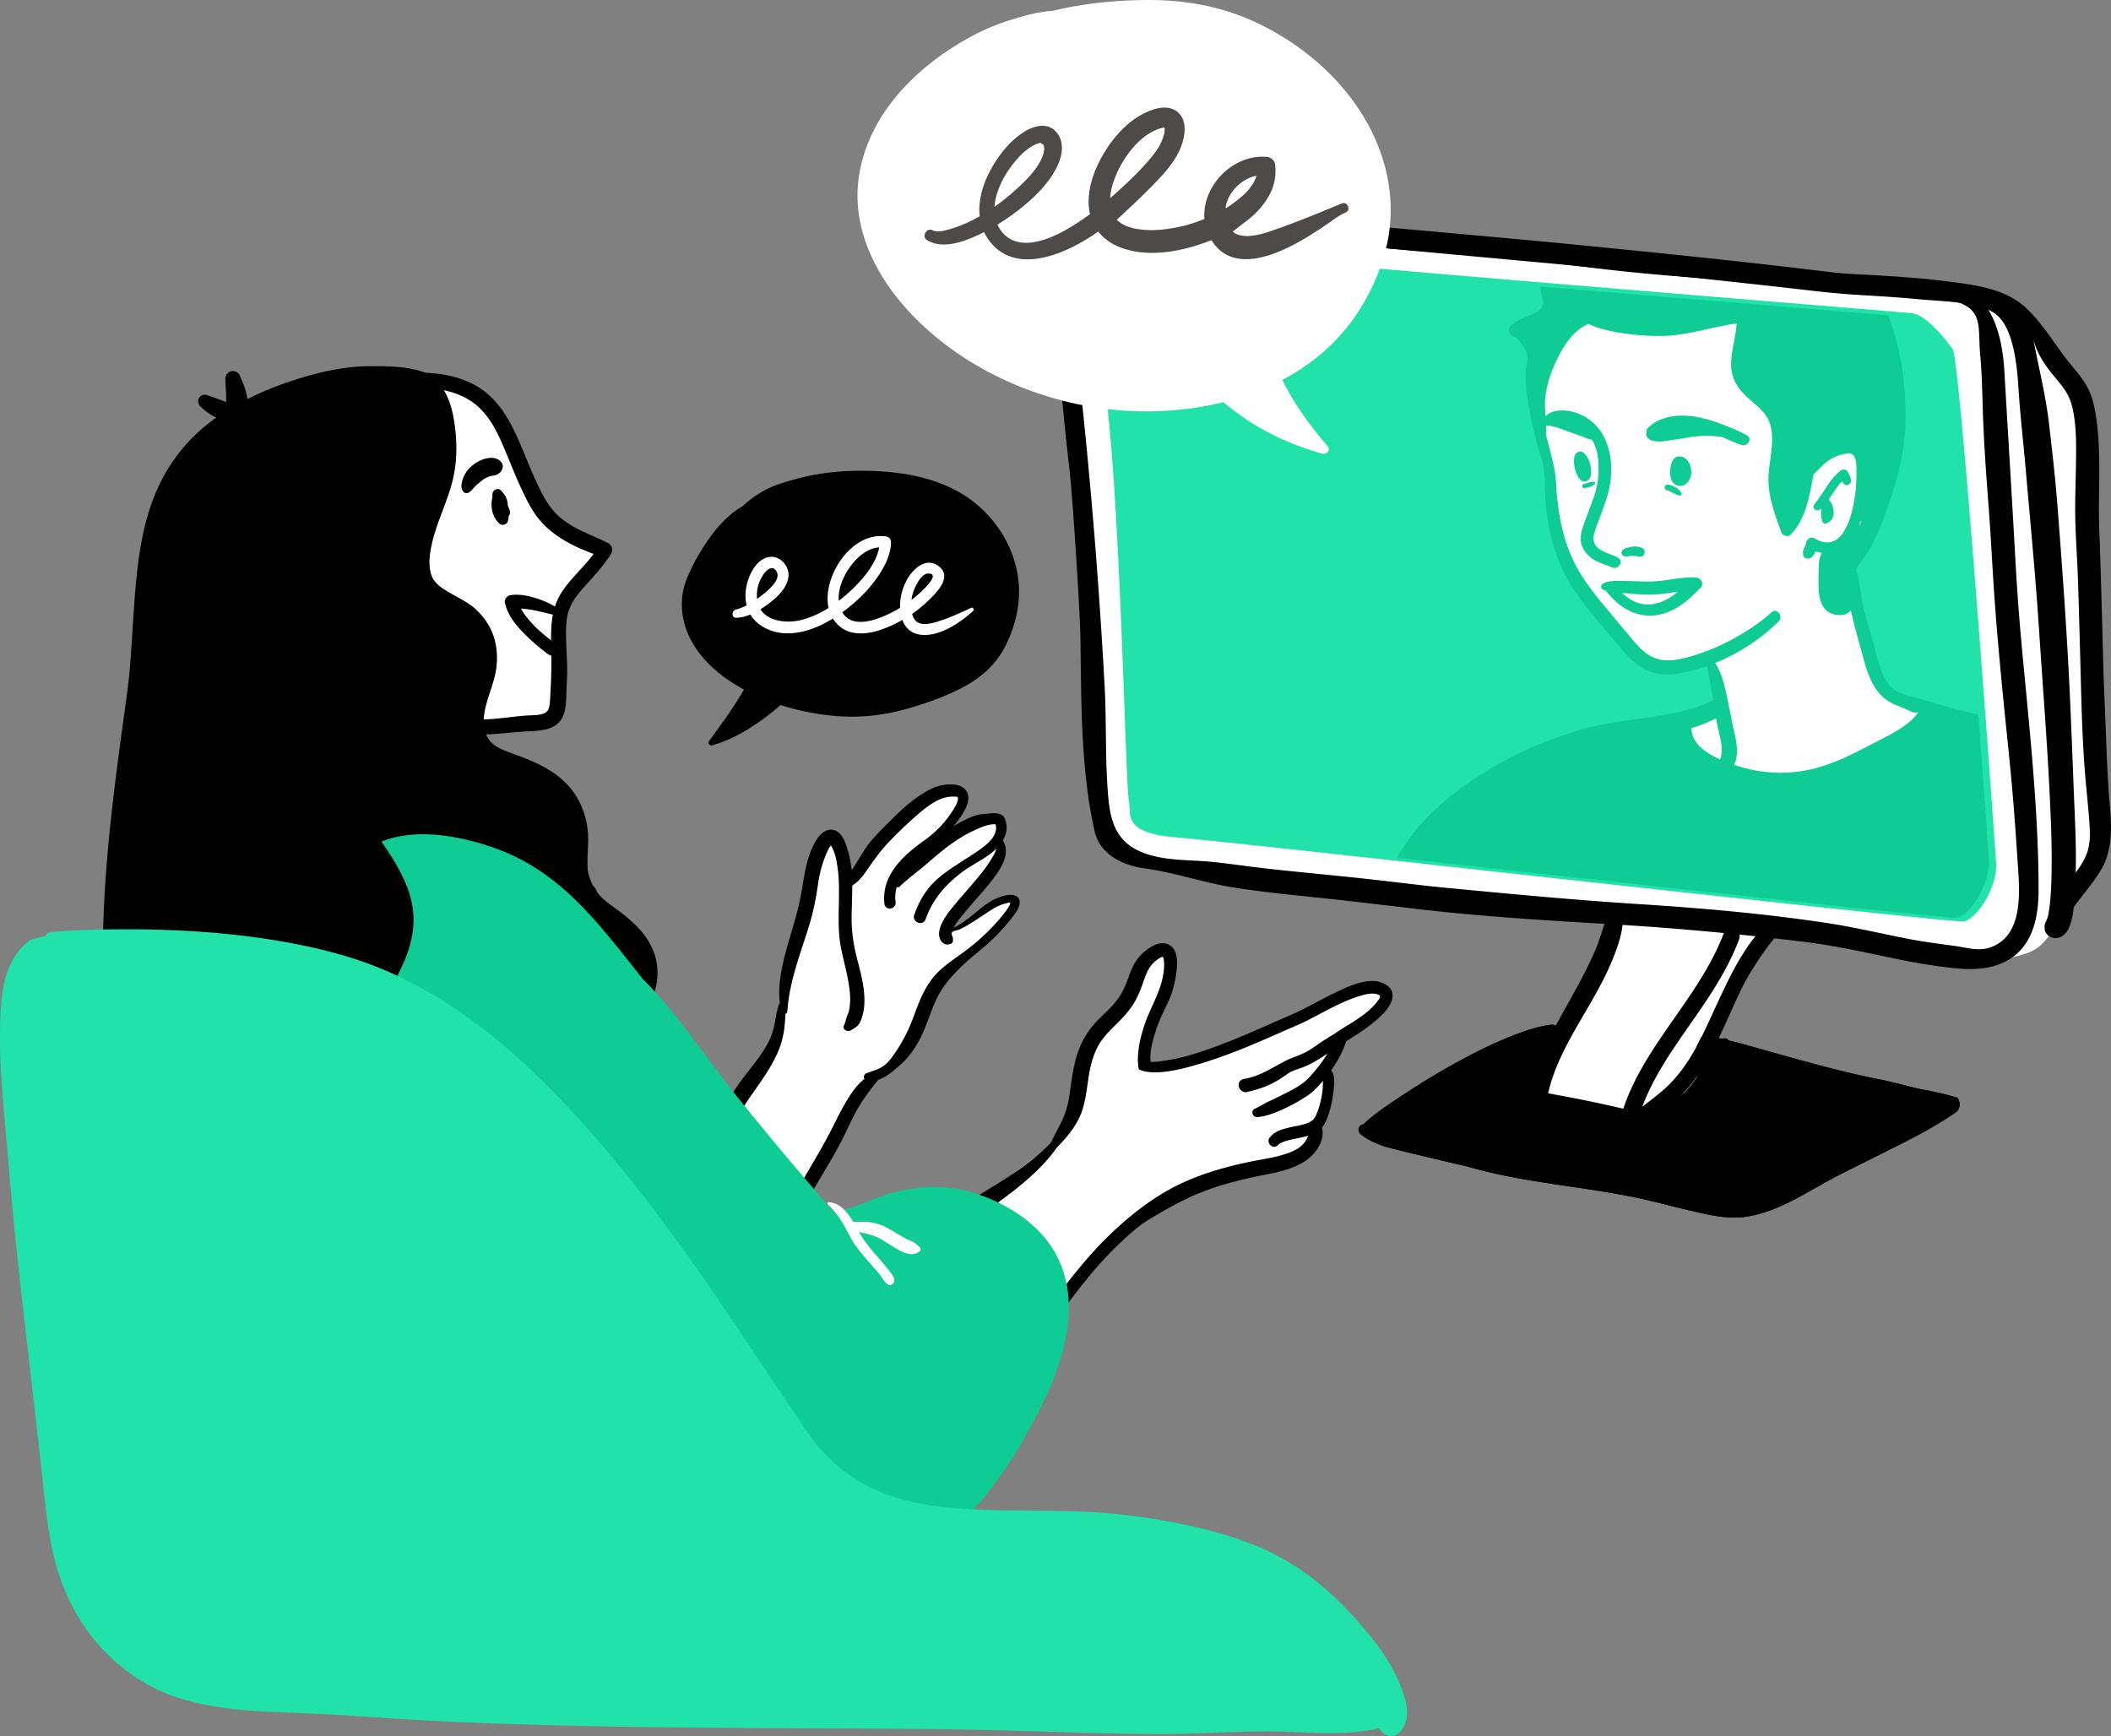
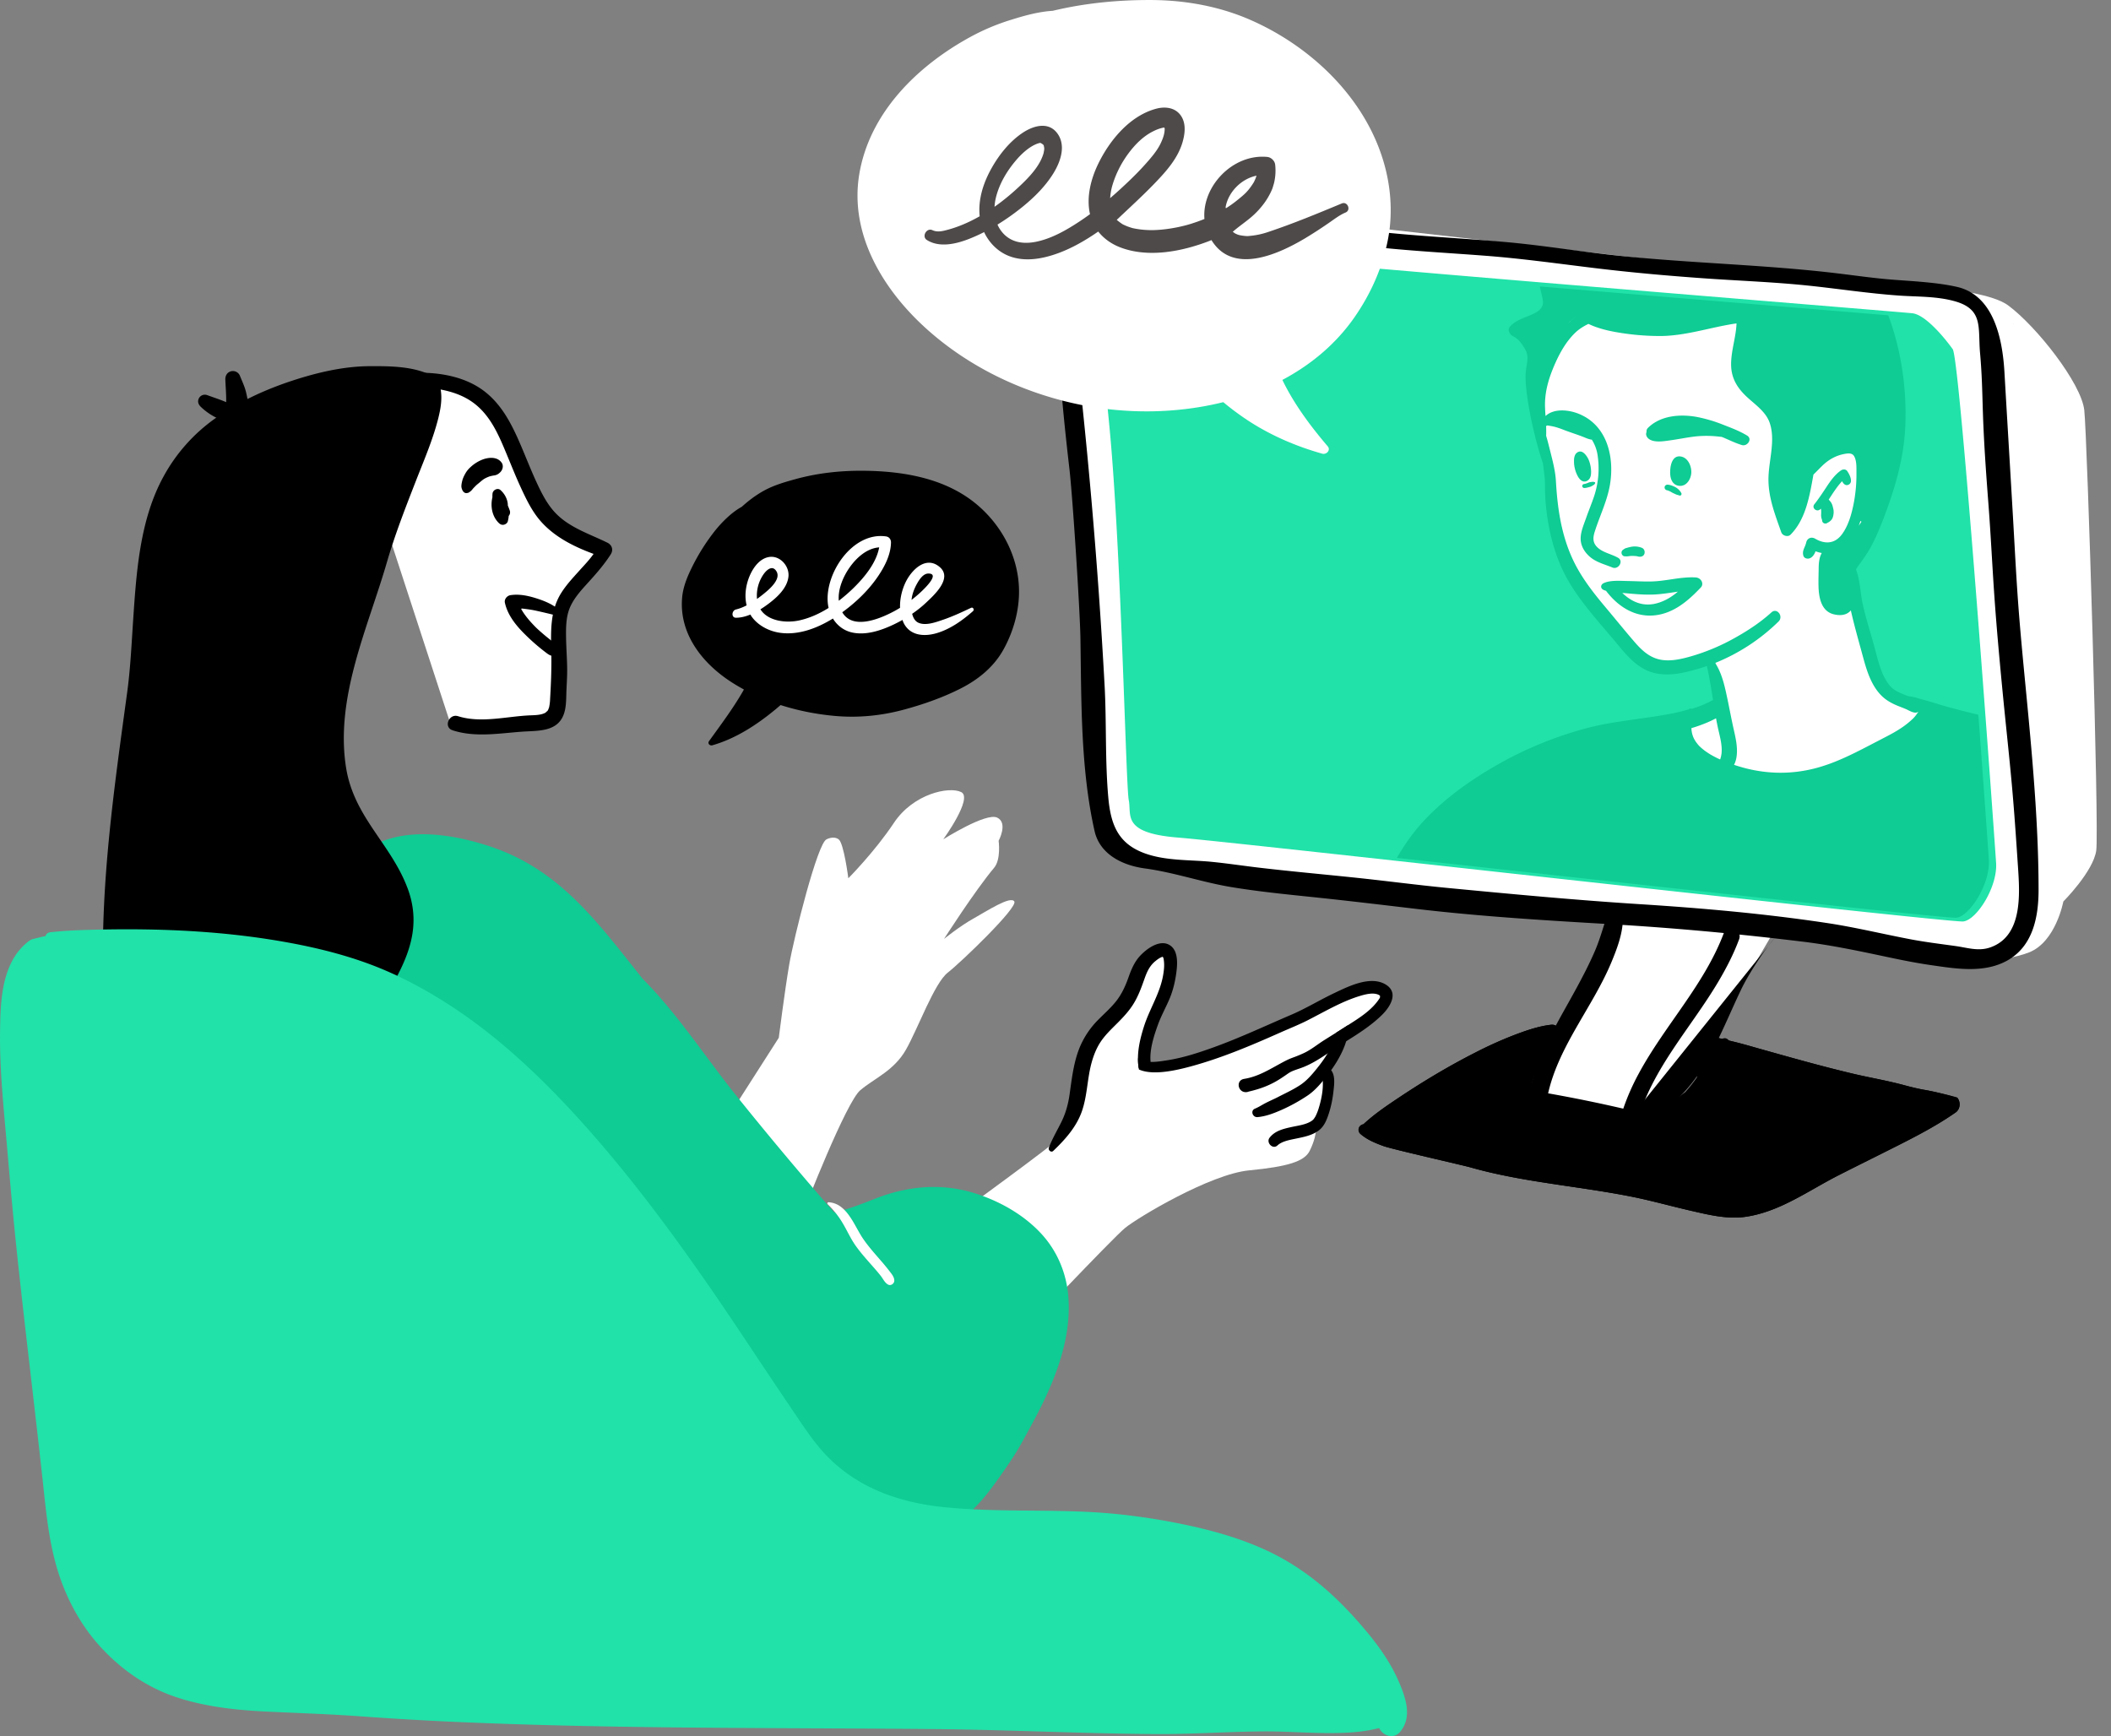
<svg xmlns="http://www.w3.org/2000/svg" width="214" height="176" fill="none">
  <rect width="100%" height="100%" fill="#808080" stroke="none" />
  <g clip-path="url(#clip0_82_3638)">
    <path d="M132.006 22.293c.607 0 56.091 6.378 56.091 6.378s12.582.152 15.462 2.278c2.881 2.126 7.428 7.897 7.732 10.63.303 2.735 1.516 42.523 1.213 44.65-.303 2.125-3.335 5.162-3.335 5.162s-.758 4.1-3.486 5.164c-2.729 1.063-7.428 1.063-7.428 1.063l-18.343-3.341-10.613 18.072-14.704.152 9.854-20.502s-32.593-2.126-39.718-3.037-10.915-1.52-12.735-6.075c-1.819-4.555-3.79-52.089-3.79-52.089l23.8-8.505z" fill="#fff" />
    <path d="M118.287 96.099c-1.199-.668-2.425 2.81-4.017 4.708-1.592 1.898-4.472 4.632-4.776 7.137-.302 2.506-.985 6.151-1.895 7.214-.909 1.063-10.46 7.821-10.535 8.049-.076.227 6.139 12.452 6.139 12.452s9.551-10.099 10.84-11.162c1.288-1.063 8.64-5.466 12.582-5.847 3.942-.379 5.61-.911 6.14-1.974.531-1.063.606-1.823.606-1.823s1.213-1.442 1.213-3.34c0-1.899-.151-2.81-.151-2.81l.985-3.418s6.367-3.037 4.851-5.011c-.588-.766-2.501-.684-4.851 1.214-2.349 1.899-11.218 5.315-14.553 5.695-3.335.379-5.078 2.202-5.078-.38 0-2.581 2.577-6.074 2.804-7.592.226-1.517.378-2.732-.304-3.112zM83.8 85.088c-.91.304-3.336 10.023-3.791 12.68-.454 2.658-1.061 7.441-1.061 7.441l-7.58 11.846s10.005 6.151 10.08 5.847c.076-.303 4.32-11.162 5.762-12.377 1.44-1.214 3.41-1.974 4.624-4.1 1.212-2.126 2.88-6.758 4.244-7.821 1.364-1.063 7.125-6.607 6.747-7.214-.379-.608-2.805.987-4.169 1.747-1.364.76-2.956 2.05-2.956 2.05s3.107-4.86 5.078-7.213c.719-.86.456-2.734.456-2.734s.985-1.823-.152-2.354c-1.137-.532-5.457 2.202-5.457 2.202s3.032-4.176 1.82-4.784c-1.213-.608-4.852.152-6.823 3.113-1.97 2.962-4.624 5.62-4.624 5.62s-.454-3.57-.985-3.949c-.532-.379-1.214 0-1.214 0zM39.134 37.91c1.34.003 8.282-.735 10.858 3.822 2.578 4.555 2.73 9.568 5.761 11.237 3.032 1.671 5.458 2.583 5.306 3.19-.151.607-4.244 3.492-4.244 6.834 0 3.34.455 8.352-.455 9.567-.91 1.215-10.48 1.476-10.48 1.476L35.288 41.58l3.846-3.67z" fill="#fff" />
    <path d="M61.578 55.019c-1.867-.92-3.969-1.558-5.402-3.158-.803-.898-1.338-1.997-1.837-3.084-.542-1.18-1.012-2.392-1.523-3.586-.863-2.018-1.835-4.015-3.58-5.419-1.369-1.102-3.07-1.652-4.793-1.873-2.12-.27-4.313-.016-6.417.262-.382.05-.367.619.01.668 1.874.244 3.77.259 5.645.502 1.587.206 3.12.587 4.411 1.581 1.679 1.295 2.497 3.273 3.288 5.175.487 1.171.956 2.352 1.493 3.501.516 1.108 1.08 2.254 1.882 3.185 1.415 1.646 3.403 2.637 5.418 3.38-.414.598-.942 1.141-1.412 1.665-.674.75-1.38 1.498-1.91 2.363-1.06 1.735-1.017 3.738-.967 5.707.041 1.66-.019 3.312-.118 4.97a4.743 4.743 0 01-.106.867c-.007.003-.081.215-.1.257a1.465 1.465 0 01-.097.13c.01-.032-.232.183-.115.111a1.666 1.666 0 01-.413.173c-.335.094-.75.11-1.116.123-2.408.085-5.018.83-7.381.089-.932-.293-1.502 1.122-.558 1.428 2.29.746 4.703.309 7.046.14 1.558-.112 3.55.054 4.215-1.736.239-.642.25-1.344.268-2.02.022-.873.097-1.746.087-2.619-.012-1.058-.095-2.114-.112-3.172-.015-.946-.01-1.97.324-2.868.389-1.04 1.185-1.898 1.92-2.708.829-.914 1.62-1.814 2.286-2.856.284-.445.135-.948-.336-1.178z" fill="#000" />
    <path d="M51.675 51.752a5.585 5.585 0 00-.193-.494c0-.123-.01-.246-.035-.366-.1-.474-.35-.885-.708-1.208-.292-.263-.772-.008-.81.35a2.816 2.816 0 00-.011.379c-.215.902-.04 1.917.625 2.584.14.141.295.234.504.204.176-.025.377-.158.427-.338.05-.186.085-.373.096-.561a.546.546 0 00.105-.55zm2.647 10.156c.726.16 1.499.344 2.247.531.306.077.49-.253.264-.474-.606-.593-1.46-.976-2.255-1.24-.91-.302-1.866-.535-2.83-.388-.338.051-.644.403-.566.76.276 1.269 1.131 2.318 2.033 3.209a20.782 20.782 0 002.074 1.81c.273.208.515.409.881.383.305-.021.585-.384.512-.686-.085-.355-.324-.516-.596-.72a22.411 22.411 0 01-1.528-1.266l-.2-.187c-.495-.498-.894-.945-1.235-1.437a5.9 5.9 0 01-.288-.46c.024-.057.08-.051.136-.045.453.053.903.112 1.351.21zm64.955 36.468c-.112.998-.348 2.028-.748 2.954-.367.85-.812 1.648-1.132 2.522-.368 1.013-.852 2.444-.768 3.662.024.38.108.737.265 1.057-.537-.024-1.04-.112-1.46-.308-.016-.089-.028-.177-.041-.265a5.913 5.913 0 01-.032-.882c.032-1.054.304-2.107.62-3.094.58-1.799 1.656-3.382 1.948-5.27.073-.444.112-.881.064-1.306-.032-.254-.02-.254-.112-.446-.1.02-.016-.016-.144.04-.224.093-.416.237-.608.394-.624.508-.884 1.154-1.144 1.895-.292.826-.585 1.62-1.04 2.376-.456.758-1.056 1.399-1.681 2.025-.616.617-1.244 1.206-1.724 1.943-.409.634-.684 1.343-.884 2.068-.444 1.619-.428 3.351-.988 4.941-.56 1.588-1.704 2.854-2.896 3.996-.216.208-.54-.084-.444-.332.345-.906.832-1.719 1.261-2.586.443-.89.704-1.839.84-2.821.256-1.8.456-3.699 1.293-5.339a8.665 8.665 0 011.532-2.139c.636-.653 1.328-1.247 1.896-1.964.56-.714.916-1.487 1.22-2.332.272-.778.588-1.57 1.14-2.193.672-.753 2.093-1.835 3.125-1.118.766.535.734 1.7.642 2.522zm17.184 7.193a4.862 4.862 0 01-.15.451c-.43 1.132-1.11 2.183-1.858 3.129-.56.709-1.163 1.426-1.917 1.928a17.622 17.622 0 01-2.61 1.439c-.793.346-1.585.66-2.452.736-.492.038-.744-.656-.251-.859.343-.14.652-.341.978-.517.437-.234.904-.428 1.344-.654.755-.39 1.536-.745 2.249-1.214.659-.432 1.184-1.04 1.677-1.651.394-.486.772-1 1.097-1.545.227-.372.427-.759.594-1.161.128-.31.24-.637.3-.966.309-.192.615-.389.921-.584.092-.058.182-.119.274-.176.055.544-.031 1.102-.196 1.644z" fill="#000" />
    <path d="M140.447 99.794c-1.531-.903-3.734.194-5.146.865-1.492.704-2.901 1.575-4.418 2.223-2.622 1.122-5.2 2.34-7.888 3.307-1.541.557-3.12 1.068-4.741 1.313-.483.074-1.062.169-1.61.156-.476-.01-.93-.109-1.273-.381-.009.292.007.588.042.881.013.088.027.176.044.264.422.191.928.273 1.464.291 1.349.035 2.893-.361 3.754-.591 3.142-.849 6.155-2.128 9.128-3.451.899-.4 1.823-.764 2.701-1.207 1.73-.875 3.426-1.899 5.287-2.475.598-.183 1.431-.414 1.998-.12l.105.075c.009.148-.002.192-.021.228-.758 1.216-2.087 2.03-3.216 2.753-.092.057-.182.119-.274.175-.306.197-.611.393-.921.585a197.8 197.8 0 00-1.203.752c-.715.445-1.357.995-2.128 1.345-1.241.561-1.084.355-2.285 1.011-1.209.656-2.324 1.358-3.721 1.583-.882.143-.643 1.391.212 1.344a.741.741 0 00.243-.056c1.193-.274 2.192-.646 3.208-1.3 1.111-.715.773-.639 2.008-1.06.996-.34 1.893-.904 2.77-1.493.504-.339 1.003-.682 1.508-1.001.127-.082.258-.159.385-.242 1.267-.792 2.556-1.614 3.624-2.662.849-.826 1.767-2.288.364-3.112zm-5.397 8.864c-.133-.239-.365-.386-.644-.308-.245.069-.449.332-.393.598.229 1.077-.005 2.367-.344 3.448a5.185 5.185 0 01-.252.65c-.012.025-.092.185-.058.124a2.915 2.915 0 01-.208.308c-.085.084-.15.136-.219.18-.561.362-1.346.454-1.998.597-.829.182-1.689.38-2.233 1.088-.377.49.321 1.224.796.783.464-.432 1.239-.561 1.875-.694.805-.167 1.661-.325 2.331-.839.523-.401.779-1.025.98-1.633.24-.724.399-1.481.485-2.24.071-.62.2-1.491-.118-2.062z" fill="#000" />
-     <path d="M134.02 114.348c-.129-.533-.809-.636-1.051-.122-.23.487-.331 1.042-.647 1.487a2.804 2.804 0 01-1.053.892c-1.03.499-2.16.726-3.278.928-2.823.51-5.583 1.206-8.196 2.42-2.626 1.221-4.999 3.041-7.093 5.034-2.266 2.157-4.219 4.624-6.06 7.148-1.054 1.444-2.054 2.926-3.063 4.403-.475.694-.965 1.38-1.421 2.086-.415.643-.785 1.306-1.178 1.958l-.134-.011c-.968-.085-1.507 1.183-.706 1.784.806.603 1.852-.275 1.507-1.183-.014-.041-.03-.081-.045-.122.44-.487.887-.958 1.291-1.481.478-.618.927-1.256 1.378-1.895.912-1.289 1.819-2.581 2.749-3.858 1.877-2.575 3.802-5.152 6.09-7.382 1.052-1.025 2.202-2.116 3.471-2.868 1.218-.723 2.435-1.429 3.712-2.042 2.615-1.256 5.348-1.927 8.179-2.478 1.349-.263 2.673-.58 3.836-1.34 1.052-.686 2.03-2.051 1.712-3.358zm-25.895-.494c-2.147 3.311-5.859 5.459-9.147 7.461-3.934 2.395-7.478 5.299-11.004 8.253-2.143 1.796-4.299 3.567-6.657 5.076-.898.576.124 1.883 1.016 1.312 4.246-2.718 8.01-6.064 11.962-9.172 3.336-2.624 7.106-4.705 10.25-7.571 1.622-1.479 3.071-3.134 3.77-5.253.036-.111-.12-.215-.19-.106zm-41.5-14.65c-.169 1.68-.989 3.499-2.156 4.721-2.05 2.144-5.017 2.128-7.665 1.275-2.792-.902-5.289-2.629-7.5-4.52-2.92-2.493-5.485-5.483-7.758-8.577-1.3-1.767-2.608-3.515-3.792-5.362a93.793 93.793 0 01-3.417-5.838 69.47 69.47 0 01-5.165-12.067c-.688-2.149-1.268-4.324-1.677-6.545-.388-2.131-.628-4.277-.815-6.436-.38-4.444-.729-9.298 2.116-13.069 1.148-1.519 2.74-2.46 4.516-3.057 1.035-.346 2.056-.625 2.98-1.087-.187-.65.216-1.495 1.093-1.403.084.008.144.005.2.005.108.007.217.016.325.036.383.068.74.212 1.048.453.068.056.123.116.176.176a8.77 8.77 0 011.34.004c.628.044 1.252.177 1.865.32.123.029.244.058.367.085-.235-.228.012-.661.336-.529 1.896.778 2.673 2.93 2.981 4.802.324 1.959.352 4.08-.116 6.023-.548 2.296-1.693 4.408-2.172 6.724-.197.946-.313 1.972-.02 2.913.275.894 1.123 1.407 1.904 1.86.88.513 1.832.946 2.593 1.64.892.817 1.568 1.835 1.904 3.001.352 1.239.34 2.545.044 3.792-.3 1.254-.848 2.449-1.052 3.723-.164 1.038-.084 2.16.665 2.962.532.569 1.4.885 2.196 1.17 1.907.685 3.824 1.458 5.304 2.897 1.464 1.426 2.268 3.394 2.344 5.438.037.977-.084 1.952-.064 2.925 0 .189.012.381.028.573.108.541.276 1.062.528 1.547.028.032.056.069.084.097.164.16.276.345.308.54.12.156.249.313.389.462.644.665 1.455 1.15 2.18 1.719.691.544 1.36 1.134 1.935 1.803 1.163 1.354 1.796 3.001 1.62 4.804zm35.241-8.41c-1.216.29-2.034.949-2.918 1.685-.472.393-.957.785-1.484 1.124-.219.141-.492.327-.781.436a5.47 5.47 0 01.102-.18 10.902 10.902 0 01.586-.831c.319-.413.658-.81 1-1.206.725-.838 1.475-1.655 2.153-2.532.592-.765 1.211-1.597 1.4-2.567.104-.537.024-1.093-.271-1.503.415-.695.527-1.507.193-2.264-.335-.759-1.544-.466-2.201-.423-.863.056-1.753.526-2.494.94-.165.092-.327.189-.49.286.436-.515.836-1.062 1.148-1.659.292-.56.55-1.316.162-1.895-.46-.687-1.33-.74-2.128-.654-1.098.117-2.074.706-2.957 1.334-.998.71-1.89 1.584-2.753 2.447-.91.909-1.846 1.802-2.538 2.895-.413.652-.809 1.313-1.22 1.965-.067-.138-.092-.355-.123-.572a9.992 9.992 0 00-.572-2.2c-.164-.42-.4-.855-.788-1.109-.818-.534-1.648.077-2.095.78-1.201 1.89-1.265 4.123-1.722 6.24-.408 1.895-1.06 3.726-1.531 5.604-.386 1.536-.684 3.153-.493 4.735-.231.445-.326 1.017-.4 1.452-.155.896-.338 1.738-.763 2.55-.834 1.591-2.117 2.942-3.131 4.419-1.117 1.626-2.153 3.305-3.257 4.94-.797 1.178-1.64 2.329-2.473 3.48-.42.58-.837 1.166-1.285 1.725-.15.187-.454.546-.528.621-.26.265-.578.452-.607.866-.031.452.257.755.678.853.594.139 1.16-.612 1.504-.994.435-.484.837-1 1.23-1.519a100.783 100.783 0 002.363-3.299c1.14-1.648 2.19-3.357 3.3-5.024 1.055-1.582 2.253-3.079 3.056-4.814a8.96 8.96 0 00.8-2.934 17.1 17.1 0 00.085-1.218c.103-.028.186-.109.196-.257.197-3.103 1.385-5.947 2.267-8.894.413-1.379.665-2.743.868-4.164a11.958 11.958 0 01.84-2.966c.037-.083.076-.167.115-.25.018-.038.095-.19.102-.21a3.08 3.08 0 01.218-.32c.377.593.514 1.26.618 1.854.512 2.907-.174 5.882.456 8.782.29 1.337.668 2.659.823 4.023.074.645.085 1.295-.028 1.937-.047.272-.148.515-.251.769-.118.29-.133.583-.284.861-.234.435.365.713.688.515.218-.132.47-.266.655-.44.255-.24.397-.619.499-.95.197-.645.245-1.293.22-1.964-.055-1.38-.44-2.722-.774-4.053-.347-1.385-.54-2.696-.519-4.132.014-1.04.07-2.089.063-3.134.174-.117.343-.241.502-.382.467-.418.805-.912 1.158-1.427.665-.97 1.344-1.883 2.163-2.725a42.534 42.534 0 012.316-2.238c.793-.698 1.64-1.45 2.6-1.909a3.62 3.62 0 011.289-.339c.16-.012.308-.002.467.008.062.004.124.004.187.008a.7.7 0 01.022.328c-.066.307-.23.61-.39.875a10.66 10.66 0 01-2.979 3.196c-2.157 1.532-4.397 3.549-4.072 6.455.082.732 1.222.567 1.13-.164a3.73 3.73 0 01.126-1.553c.077.052.18.066.257-.008.645-.62 1.363-1.181 2.062-1.74.903-.724 1.749-1.517 2.671-2.22.891-.678 1.828-1.3 2.851-1.762.708-.319 1.397-.65 2.165-.62.226.81-.302 1.499-.935 2.05-.783.684-1.692 1.196-2.556 1.763-.991.648-2.005 1.296-2.836 2.147-.897.919-1.484 2.01-1.912 3.216-.266.748.882 1.204 1.15.45.724-2.039 2.059-3.564 3.783-4.838 1.082-.8 2.423-1.358 3.387-2.318-.056.225-.16.45-.286.684-.401.746-1.05 1.607-1.644 2.321-.707.848-1.447 1.668-2.154 2.517-.573.687-1.184 1.419-1.529 2.254-.148.36-.238.76-.164 1.148.117.616.634.958 1.182.72.126-.055.2-.19.183-.325.034.265.017-.215.007-.263-.015-.074-.045-.145-.07-.215l-.043-.11c.008.007-.017-.106-.022-.064-.013.1.01-.101.015-.132.029-.11.045-.149.06-.186.567-.01 1.147-.349 1.578-.605.88-.521 1.7-1.116 2.569-1.65a4.81 4.81 0 011.197-.524 2.58 2.58 0 01.552-.108 1.03 1.03 0 01-.107.3 5.091 5.091 0 01-.538.806c-1.111 1.432-2.503 2.735-4.015 3.859-1.184.88-2.434 1.65-3.3 2.793-.885 1.165-1.36 2.466-1.846 3.779-.471 1.275-1.046 2.468-1.836 3.62-.367.535-.676 1.024-1.245 1.423-.529.371-1.115.489-1.713.735-.24.098-.331.388-.195.567-.529.414-.94.906-1.29 1.412-.756 1.092-1.34 2.296-1.938 3.479-1.425 2.817-3.154 5.467-4.666 8.236a41.926 41.926 0 00-1.278 2.52c-.346.75-.863 1.651-.968 2.494-.253.545.644 1.179 1.082.586.441-.596.648-1.406.96-2.08.342-.741.714-1.469 1.097-2.191.76-1.436 1.591-2.832 2.418-4.23.777-1.313 1.583-2.619 2.275-3.98.549-1.076 1.023-2.193 1.625-3.242a16.31 16.31 0 011.116-1.671c.31-.412.623-.856.973-1.251.775-.246 1.458-.853 2.015-1.319 1.027-.857 1.725-1.871 2.29-3.002.671-1.346 1.041-2.788 1.725-4.131.667-1.31 1.795-2.495 2.936-3.526.903-.816 1.9-1.547 2.756-2.403a20.168 20.168 0 001.699-1.89c.386-.496.96-1.171.904-1.804-.062-.7-.882-.738-1.502-.59z" fill="#000" />
    <path d="M104.478 144.617c-.592 1.087-1.14 2.136-1.808 3.154a68.145 68.145 0 01-1.905 2.746c-1.58 2.163-3.412 4.048-5.909 5.117-2.5 1.071-5.272 1.222-7.952.958-3.35-.329-6.593-1.262-9.673-2.604-1.668-.726-3.345-1.49-4.932-2.376-1.504-.838-2.965-1.739-4.433-2.637-2.796-1.714-5.569-3.442-8.221-5.374-5.313-3.876-10.253-8.163-14.69-13.021-2.195-2.4-4.267-4.917-6.156-7.57-1.937-2.717-3.733-5.526-4.845-8.692-1.104-3.154-1.7-6.479-1.876-9.815-.132-2.609-.092-5.225.288-7.815.352-2.408.92-4.852 1.94-7.072 2.859-6.224 9.951-5.636 15.505-3.76 7.058 2.385 10.88 7.81 15.354 13.394 3.474 3.481 6.345 7.919 9.424 11.761a364.035 364.035 0 009.482 11.338c.169.188.336.373.5.561.048-.012.1-.021.153-.032 1.444-.337 2.792-.89 4.169-1.423 3.084-1.19 6.389-1.507 9.58-.586 2.745.797 5.49 2.328 7.366 4.52 1.428 1.676 2.272 3.792 2.456 5.983.391 4.661-1.621 9.25-3.817 13.245z" fill="#0ECC94" />
    <path d="M44.427 42.417c-.553 2.193-1.469 4.289-2.285 6.388-1.052 2.698-2.108 5.403-2.917 8.184-1.928 6.657-5.269 13.694-4.145 20.819.795 5.036 4.536 7.72 6.231 12.222 2.297 6.097-2.486 10.396-4.622 15.513-.396.948-.716 1.96-.653 2.987.14 2.327 2.263 3.884 2.477 6.178.258 2.76-1.766 4.99-4.25 5.845-1.778.611-3.7.63-5.576.552-2.822-.117-5.6.048-8.373-.53-5.597-1.166-8.136-4.557-8.89-9.997a106.222 106.222 0 01-.952-11.266c-.303-9.76 1.097-19.403 2.41-29.043.337-2.437.449-4.897.613-7.35.328-4.889.672-10.207 3.072-14.591a17.388 17.388 0 015.2-5.875c2.417-1.728 5.133-2.97 7.946-3.888 2.508-.817 5.172-1.439 7.821-1.442 1.96-.009 4.188.004 6.02.845.276-.004.493.14.66.357.06.036.117.068.172.103.055.04.032.113-.016.133.152.288.248.63.3.913.172.992-.004 1.985-.243 2.944zm6.389 4.439c-.465-.597-1.354-.48-1.915-.261a3.79 3.79 0 00-1.182.743 2.537 2.537 0 00-.514.612c-.154.27-.286.528-.356.833-.046.2-.102.447-.062.65.049.25.213.572.503.558.056-.008.166-.026.176-.03.054-.022.105-.062.154-.095a1.15 1.15 0 00.237-.217c.052-.06.1-.122.152-.181.066-.064.129-.128.19-.193a3.11 3.11 0 01.251-.224c.142-.111.273-.233.415-.345.068-.054.139-.105.21-.153.219-.125.379-.192.545-.25-.175.046-.145.038.131-.038.247-.057.334-.062.42-.08a.952.952 0 00.45-.228c.366-.287.465-.785.195-1.1z" fill="#000" />
    <path d="M159.595 49.45c-2.324 1.33-4.603 3.028-7.231 3.722.221-1.105.734-2.144.65-3.312-.022-.298-.323-.45-.585-.437-1.778.078-3.505.535-5.261.782 1.588-1.642 3.325-3.174 4.328-5.265.124-.259-.049-.59-.301-.688-1.426-.558-2.954-.781-4.464-.971a81.735 81.735 0 01-4.112-.605c-1.13-.2-2.268-.373-3.377-.674-.69-.187-1.485-.411-2.125-.818 4.937-1.588 10.236-1.667 15.362-2.087.322-.027.49-.458.283-.7-1.168-1.367-2.616-3.008-3.027-4.843 1.023.498 2.095.899 3.158 1.303.671.254 1.342.506 1.992.813.681.32 1.379.627 1.975 1.09.114.088.231-.082.131-.176-.524-.5-1.07-.975-1.703-1.332a23.564 23.564 0 00-1.855-.922c-1.324-.6-2.712-1.067-3.965-1.815-.318-.19-.655.02-.646.385.054 2.05 1.457 3.792 2.717 5.363-5.309.187-10.712.335-15.754 2.181-.336.123-.453.597-.227.869.727.867 1.836 1.315 2.893 1.633 1.177.355 2.392.57 3.601.782 1.346.236 2.68.474 4.041.618 1.395.147 2.816.278 4.158.7-1.19 2.128-3.224 3.688-4.803 5.504-.321.368.081.844.487.821 2.043-.114 4.021-.703 6.054-.88-.092 1.127-.727 2.175-.787 3.317-.019.335.25.652.609.591 1.544-.262 3.006-.927 4.381-1.657 1.383-.733 2.809-1.52 3.896-2.66.278-.292-.145-.831-.493-.632z" fill="#fff" />
    <path d="M199.021 93.417c-.921.105-34.092-3.582-57.415-6.14-11.306-1.242-20.291-2.217-22.175-2.364-5.761-.457-4.701-2.277-5.005-3.795-.3-1.519-.756-25.363-1.969-37.968-1.212-12.603-1.964-18.05-.304-18.527 1.06-.304 9.097.758 17.435 1.671 3.416.373 14.593 1.33 26.695 2.344 14.541 1.218 30.416 2.513 35.745 2.961 1.06.09 1.704.145 1.836.16 1.364.152 3.336 2.582 4.092 3.644.5.7 2.184 22.017 3.317 37.186a2476.06 2476.06 0 011.08 14.904c.152 2.434-1.968 5.772-3.332 5.924z" fill="#21E2A9" />
    <path d="M157.835 32.622c-1.213 2.43-2.224 8.605-1.213 12.554 1.011 3.949.203 7.39 1.516 10.023 1.314 2.633 7.479 11.035 8.894 11.846 1.415.81 3.133.81 4.447.405a9.372 9.372 0 002.224-1.013l1.212 5.265-5.962 2.227s1.314 11.846 14.857 8.606 14.25-10.225 14.25-10.225-6.064.405-7.58-4.454c-1.516-4.86-2.93-11.238-2.93-11.238s4.447-13.667 4.345-14.275c-.101-.608-13.845-10.428-13.845-10.428l-20.215.707z" fill="#fff" />
    <path d="M160.884 48.75c.23-.117.359-.36.392-.6.069-.5-.044-1.166-.269-1.625a2.209 2.209 0 00-.168-.284c-.149-.215-.419-.518-.733-.461a.623.623 0 00-.423.325 1.185 1.185 0 00-.117.511 3.18 3.18 0 00.367 1.638c.171.328.502.725.951.497zm3.813 7.648c.062 0 .124.004.186.006.096.003.186-.015.28-.026a3.14 3.14 0 01.2-.019c.214 0 .338.005.46.015.057.006.115.014.171.025.319.107.617.004.703-.247.083-.243-.02-.526-.271-.622a1.972 1.972 0 00-.969-.112 3.59 3.59 0 00-.499.114c-.063.018-.13.034-.191.058-.086.036-.174.106-.252.16-.118.084-.161.252-.123.384.035.128.161.263.305.264zm7.206 2.143c-1.53-.09-3 .38-4.521.408-.802.016-1.601-.032-2.399-.047-.734-.012-1.746-.1-2.407.214-.347.162-.352.55.008.7.071.033.146.056.225.08 1.094 1.445 2.755 2.68 4.856 2.494 2.028-.181 3.541-1.555 4.751-2.83.353-.37.044-.983-.513-1.019zm-4.328 2.7c-1.281.207-2.312-.36-3.114-1.127.153.007.301.02.442.032.827.079 1.673.15 2.502.134.909-.016 1.794-.17 2.683-.297-.707.61-1.561 1.1-2.513 1.259zm2.628-11.991c.692.088 1.137-.543 1.234-1.163a1.09 1.09 0 00.015-.14c.04-.645-.298-1.469-.956-1.644-1.063-.283-1.237 1.124-1.174 1.843.045.528.3 1.032.881 1.105zm6.909-5.092c-.759-.464-1.628-.788-2.454-1.109a14.864 14.864 0 00-2.6-.772c-1.687-.317-3.723-.175-5.004 1.108a.486.486 0 00-.138.412c-.142.329.087.673.451.824.584.245 1.379.099 1.983.015.827-.114 1.641-.285 2.47-.384a10.77 10.77 0 012.257-.008c.162.017.317.031.475.052.671.273 1.332.613 2.027.823.552.168 1.106-.613.533-.961z" fill="#0ECC94" />
    <path d="M201.618 87.186c-.051-.819-.486-6.957-1.066-14.724-1.529-.38-3.063-.748-4.561-1.232-.522-.167-1.059-.285-1.585-.455-.324-.103-.668-.159-1.012-.218-.119-.044-.229-.088-.332-.127-.51-.21-1.051-.432-1.427-.852-.889-1.002-1.237-2.566-1.573-3.825-.403-1.52-.913-3.02-1.241-4.56-.234-1.089-.261-2.388-.672-3.468.047-.084.099-.163.155-.242.466-.664.948-1.294 1.339-2.014.427-.785.786-1.604 1.115-2.44 1.253-3.2 2.256-6.437 2.391-9.898.134-3.432-.316-6.916-1.384-10.183-.106-.33-.225-.657-.347-.982-5.264-.443-20.947-1.722-35.313-2.926.075.543.289 1.07.313 1.592.02.439-.293.795-.652 1.01-.909.54-1.937.64-2.683 1.46-.308.332-.051.796.273.97.616.32.853.68 1.237 1.314.474.775.138 1.556.075 2.4-.142 1.816.747 6.247 1.754 9.217.051.427.106.855.154 1.286.063.562.036.959.052 1.573.023.867.106 1.734.233 2.59.249 1.694.696 3.392 1.383 4.964 1.325 3.033 3.77 5.512 5.846 8.041.766.935 1.58 1.857 2.675 2.42 1.163.593 2.518.586 3.775.333a19.356 19.356 0 002.49-.69c.264 1.14.447 2.293.625 3.445a11.057 11.057 0 01-2.178.9c-.086-.048-.19-.048-.285.047-.881.277-1.731.432-2.585.583-2.636.455-5.296.657-7.884 1.358a38.197 38.197 0 00-8.797 3.602c-2.735 1.548-5.336 3.377-7.505 5.67-1.098 1.164-2.02 2.466-2.814 3.848 23.04 2.525 55.812 6.168 56.72 6.065 1.347-.15 3.442-3.448 3.291-5.852zm-13.021-34.373a.494.494 0 00.107.074 6.073 6.073 0 01-.273.404 9.94 9.94 0 00.166-.478zm-29.206-20.439c.09-.079.296-.206.482-.352-.308.23-.609.475-.89.74a6.31 6.31 0 01.408-.388zm15.124 44.035a2.887 2.887 0 01-.138.585 10.594 10.594 0 01-.96-.491c-.083-.051-.245-.15-.423-.273-.293-.198-.684-.53-.814-.69-.257-.3-.422-.557-.538-.84a2.632 2.632 0 01-.178-.882 14.534 14.534 0 001.581-.562c.292-.123.604-.269.917-.436.051.298.111.595.174.892.185.868.482 1.803.379 2.697zm19.397-3.544c-.359.341-.746.65-1.154.923-.751.507-1.565.903-2.363 1.319-2.138 1.109-4.229 2.256-6.561 2.827-2.296.562-4.573.534-6.865-.044-.194-.052-.142-.035-.336-.091a26.3 26.3 0 01-.493-.146c-.119-.036-.234-.075-.352-.115a2.7 2.7 0 00.213-.597c.213-1.002-.032-2.043-.253-3.021-.153-.68-.288-1.37-.426-2.051a63.085 63.085 0 00-.348-1.667c-.237-1.084-.533-2.122-1.099-2.993a19.653 19.653 0 006.423-4.201c.53-.515-.151-1.441-.719-.927-1.115 1.014-2.403 1.862-3.719 2.593a20.935 20.935 0 01-4.296 1.822c-1.13.332-2.465.657-3.623.28-.961-.304-1.673-1.032-2.312-1.777-.925-1.073-1.814-2.174-2.723-3.258-1.024-1.212-2.023-2.451-2.829-3.82-1.664-2.823-2.166-5.928-2.348-9.154-.055-.975-.304-1.945-.541-2.883-.127-.503-.246-1.005-.392-1.504-.023-.067-.039-.139-.06-.21.016-.276.008-.554.005-.827a1.586 1.586 0 01-.008-.154.747.747 0 00.114-.056c.142.016.281.04.415.063.447.08.878.234 1.296.397.711.276 1.443.49 2.15.784.206.087.435.17.664.198.273.439.471.93.561 1.448a8.95 8.95 0 01-.324 4.26c-.249.75-.558 1.481-.818 2.226-.225.638-.53 1.339-.553 2.015-.032.796.403 1.504 1.039 2.01.625.495 1.443.694 2.174.998.612.254 1.17-.645.585-.981-.632-.365-1.438-.507-1.999-.97-.597-.5-.581-1.03-.368-1.695.498-1.571 1.256-3.092 1.533-4.72.471-2.724-.209-6.061-3.217-7.238-1.055-.411-2.502-.519-3.308.25-.032-.424-.06-.851-.056-1.278.024-1.43.459-2.764 1.032-4.06.498-1.12 1.13-2.232 2.015-3.09.415-.405.878-.678 1.356-.915.893.427 1.873.673 2.849.843a25.61 25.61 0 004.411.387c2.648-.007 5.153-.907 7.754-1.279-.051 1.402-.561 2.776-.549 4.19.012 1.366.621 2.35 1.597 3.262.85.792 1.952 1.513 2.331 2.676.558 1.706-.063 3.619-.135 5.357-.086 2.027.637 3.817 1.293 5.693.118.337.66.515.933.246 1.569-1.576 1.944-3.979 2.328-6.101.301-.286.581-.587.874-.871.604-.594 1.32-1.021 2.157-1.196.396-.083.89-.174 1.103.223.264.487.221 1.175.225 1.706a15.51 15.51 0 01-.297 3.159c-.213 1.053-.533 2.178-1.181 3.049-.712.95-1.7 1.021-2.699.436-.399-.234-.823-.056-.921.4-.111.49-.442.819-.28 1.33.079.261.403.34.632.257.297-.107.478-.396.601-.713.205.076.419.135.628.174-.265.464-.309 1.045-.313 1.565-.007.594-.032 1.188-.016 1.777.024 1.145.261 2.562 1.557 2.875.53.127 1.142.127 1.573-.25a.986.986 0 00.146-.155c.368 1.632.826 3.207 1.249 4.776.376 1.386.838 2.875 1.889 3.904.454.443 1 .744 1.585.986.284.118.577.222.861.345.297.13.566.313.89.356a.512.512 0 00.379-.091c-.174.252-.337.498-.566.714z" fill="#0ECC94" />
    <path d="M184.474 51.668c.044-.03.084-.066.126-.1.008.075.017.15.019.227 0 .116-.001.231.002.348a8.675 8.675 0 01-.002-.162c.001.076-.004.151-.006.226a.97.97 0 00.042.334.71.71 0 00.058.175c.001.107.022.176.072.238.125.157.344.159.496.035a1.12 1.12 0 00.387-.3c.138-.165.181-.407.208-.614a1.478 1.478 0 00-.037-.53c-.048-.21-.101-.44-.227-.62a2.44 2.44 0 00-.23-.275c.147-.22.286-.445.428-.656.21-.31.426-.62.665-.91a6.145 6.145 0 01.265-.301c.109.237.342.499.641.36a.428.428 0 00.256-.343c.027-.364-.176-.74-.371-1.036-.14-.212-.441-.209-.629-.08-.632.432-1.083 1.083-1.499 1.714-.388.589-.774 1.174-1.212 1.728-.283.355.198.79.548.542zm-15.727-2.282a.292.292 0 00.252.317c.137.04.19.063.243.087.047.023.092.05.139.072.088.05.127.075.168.098.066.036.136.063.205.093.058.027.116.06.176.082.053.02.109.031.164.048.062.02.121.043.184.058.124.029.222-.126.173-.232a1.286 1.286 0 00-.215-.312 1.599 1.599 0 00-.422-.323c-.229-.114-.492-.223-.75-.239-.15-.01-.305.091-.317.252zm-7.733-.451c-.095.038-.19.074-.287.105-.141.033-.201.031-.256.076a.199.199 0 00.003.312c.091.074.241.042.348.021.115-.022.228-.054.341-.086a.715.715 0 00.191-.077l.13-.078a.569.569 0 00.14-.1c.128-.128.101-.214.02-.234a3.4 3.4 0 00-.112-.025c-.056-.01-.112-.001-.168.006l-.153.02a.902.902 0 00-.197.06z" fill="#0ECC94" />
    <path d="M205.608 72.407c-.308-3.284-.644-6.567-.911-9.855-.27-3.32-.433-6.645-.625-9.971-.286-4.951-.589-9.9-.874-14.851-.188-3.258-1.03-7.795-4.83-8.65-1.218-.274-2.466-.409-3.707-.517-1.1-.096-2.202-.155-3.302-.252-1.656-.147-3.306-.381-4.957-.581-7.426-.9-14.917-1.032-22.358-1.813-3.758-.394-7.488-1.022-11.251-1.364-3.727-.338-7.464-.524-11.19-.865-3.741-.342-7.453-.915-11.196-1.239-3.695-.32-7.392-.605-11.072-1.056-2.525-.31-5.128-.968-7.685-.746-.943.082-1.88.345-2.662.893-.415.29-.715.653-.961 1.093-.206.369-.298.749-.378 1.148l-.077-.591c-.863 8.116-.091 16.284.84 24.358.334 2.887 1.073 14.375 1.115 17.168.101 6.463.014 13.253 1.435 19.54.529 2.34 2.803 3.474 5.083 3.782 2.976.402 5.819 1.403 8.777 1.893 2.985.495 6.004.776 9.011 1.094 3.274.347 6.54.74 9.809 1.125 6.518.766 13.056 1.16 19.605 1.542 6.529.382 13.074.988 19.565 1.78 2.891.353 5.717.955 8.562 1.56 1.457.31 2.92.602 4.394.814 2.498.36 5.27.83 7.61-.41 2.673-1.418 3.279-4.402 3.279-7.21.001-5.889-.497-11.913-1.049-17.819zm-1.459 21.276c-.424 1.075-1.166 1.95-2.426 2.377-1.181.399-2.291.015-3.451-.147-1.531-.215-3.054-.397-4.575-.685-2.81-.533-5.595-1.215-8.423-1.643-6.349-.96-12.733-1.521-19.139-1.927-6.439-.41-12.882-1.017-19.305-1.63-3.242-.31-6.471-.747-9.71-1.08-3.172-.33-6.348-.615-9.514-.988-1.603-.19-3.197-.432-4.803-.59-2.186-.216-4.597-.083-6.737-.854-2.732-.985-3.468-2.933-3.713-5.66-.337-3.731-.172-7.624-.378-11.404a575.484 575.484 0 00-3.259-37.337 553.257 553.257 0 00-.813-6.417c.233-.956.606-1.804 1.364-2.48.628-.56 1.219-.89 2.055-1.022 2.224-.35 4.586.296 6.778.614 3.571.52 7.176.759 10.77 1.053 1.817.148 3.633.317 5.444.53 1.818.214 3.627.5 5.449.69 3.622.379 7.262.57 10.892.85 3.677.285 7.309.796 10.967 1.24 3.624.442 7.26.766 10.9 1.028 3.603.26 7.219.38 10.812.756 3.055.32 6.097.79 9.162 1.006 1.865.131 3.805.06 5.639.568 2.97.825 2.36 2.68 2.594 5.295.074.829.128 1.661.167 2.492.057 1.199.08 2.398.121 3.598.104 3.087.327 6.167.563 9.246.241 3.152.387 6.309.61 9.461.219 3.094.501 6.184.798 9.27.303 3.15.652 6.296.941 9.448.269 2.924.461 5.848.657 8.776.112 1.69.231 3.874-.437 5.566zm-.007-60.823c-.07-.104-.03-.038.005.017a.051.051 0 00-.005-.016z" fill="#000" />
-     <path d="M213.896 81.835c-.209-2.335-.312-4.687-.394-7.03-.082-2.315-.203-4.628-.27-6.944-.134-4.682-.237-9.366-.418-14.047-.142-3.672.221-7.471-.275-11.188-.128-.957-.311-1.952-.687-2.853-.401-.962-1.077-1.804-1.754-2.602-1.578-1.863-2.819-4.15-4.641-5.89-2.124-2.029-5.184-2.388-8.054-2.756-2.281-.294-4.577-.455-6.874-.598-1.66-.104-3.335-.14-4.985-.342-8.513-1.046-17.049-1.913-25.586-2.756-8.273-.816-16.559-1.495-24.834-2.293a454.771 454.771 0 00-11.776-1.01 67.958 67.958 0 00-5.866-.154c-1.823.03-3.658.198-5.472.39-.858.089-1.701.263-2.543.441-.416.088-.476.753.012.763 7.45.175 14.911.648 22.327 1.373 7.982.78 15.969 1.503 23.957 2.237 8.369.77 16.73 1.635 25.082 2.57 2.447.275 4.896.593 7.357.74 2.071.123 4.141.247 6.207.442 2.116.201 4.517.21 6.554.866 1.361.439 3.231 1.113 3.65 8.044.168 2.762.495 5.512.735 8.268.485 5.567 1.02 11.127 1.383 16.704.363 5.576.813 11.15 1.073 16.732.055 1.197.112 2.393.144 3.59l.021.939.006.355.003.177.004.384a75.62 75.62 0 01-.008 2.183c-.026 1.301-.074 2.616-.285 3.905a7.584 7.584 0 01-.093.475c-.029.076-.165.446-.182.477-.021.036-.044.07-.063.107-.07.16-.09.297-.087.462 0 .025.006.07.012.12-.001.043-.002.085.002.125.007.055.026.109.044.162a.986.986 0 00.484.545c.837.454 1.606-.136 1.927-.882.281-.653.414-1.376.493-2.1.975-1.39 2.136-2.61 2.914-4.056.992-1.841.936-4.07.756-6.075zm-2.377 4.771c-.262.671-.662 1.272-1.095 1.856.043-1.927-.009-3.86-.093-5.783-.211-4.923-.366-9.852-.629-14.773-.299-5.616-.707-11.231-1.146-16.838-.217-2.76-.537-5.514-.859-8.265-.336-2.863-1.062-5.659-1.582-8.49.252 1.127.829 2.149 1.525 3.081.54.725 1.16 1.391 1.672 2.136.462.672.702 1.374.854 2.148.338 1.715.306 3.486.286 5.225-.022 1.832-.109 3.663-.076 5.496.04 2.207.215 4.414.285 6.622.075 2.322.134 4.645.203 6.967.132 4.562.177 9.148.617 13.695.125 1.289.249 2.573.338 3.865.072 1.034.085 2.075-.3 3.058z" fill="#000" />
    <path d="M141.962 175.541c-.692.846-1.809.405-2.148-.353-.941.233-1.892.38-2.876.445-2.952.2-5.917-.124-8.873-.104-3.553.024-7.098.28-10.653.268-7.585-.036-15.162-.437-22.747-.505-15.47-.14-30.943-.021-46.409-.641a350.477 350.477 0 01-11.63-.646c-3.188-.232-6.373-.333-9.569-.485-3.072-.148-6.148-.473-9.09-1.43-3.028-.989-5.624-2.781-7.772-5.122-1.952-2.128-3.372-4.725-4.256-7.466-.98-3.042-1.264-6.184-1.604-9.342-.832-7.659-1.784-15.301-2.596-22.963-.404-3.771-.732-7.546-1.06-11.325-.328-3.776-.728-7.546-.672-11.342.037-2.585.105-5.467 1.577-7.703a6.01 6.01 0 011.071-1.202c.249-.216.508-.425.848-.46.133-.057.288-.073.368-.096.244-.069.492-.121.74-.165a.55.55 0 01.48-.393c1.52-.169 3.013-.224 4.541-.26 6.613-.16 13.25.128 19.767 1.338 3.157.585 6.296 1.394 9.269 2.625 2.748 1.142 5.36 2.617 7.821 4.288 5.056 3.442 9.449 7.786 13.478 12.372 4.349 4.957 8.288 10.271 12.037 15.694 1.937 2.797 3.804 5.638 5.697 8.467a869.37 869.37 0 002.828 4.204c.877 1.295 1.73 2.605 2.76 3.783 3.237 3.699 7.706 5.302 12.482 5.779 5.125.513 10.294.201 15.426.526 2.839.183 5.701.588 8.489 1.153 2.983.605 5.964 1.423 8.733 2.71 4.153 1.931 7.381 4.893 10.261 8.387 1.341 1.627 2.497 3.335 3.288 5.298.606 1.503 1.138 3.259-.006 4.666z" fill="#21E2A9" />
    <path d="M174.741 94.619c-1.969 5.219-5.978 9.335-8.606 14.201a23.17 23.17 0 00-1.577 3.574 146.634 146.634 0 00-7.619-1.554c1.091-4.836 4.557-8.804 6.43-13.324.559-1.347 1.123-2.846 1.15-4.32.008-.412-.199-.794-.624-.892-.384-.089-.836.097-.97.497-.412 1.219-.741 2.45-1.254 3.636-.528 1.22-1.14 2.41-1.771 3.579-1.276 2.364-2.689 4.668-3.727 7.153a19.177 19.177 0 00-1.253 4.318c-.083.514.343.953.819 1.031 3.121.51 6.215 1.172 9.312 1.805.348.072.834-.209.928-.56 1.468-5.394 5.449-9.563 8.235-14.278.805-1.362 1.533-2.769 2.083-4.255.376-1.008-1.173-1.624-1.556-.611z" fill="#000" />
-     <path d="M179.917 95.076c-1.104 1.282-2.672 3.698-3.4 5.217-.784 1.631-1.489 3.314-2.284 4.95a33.56 33.56 0 01-.905 1.759c-.292.529-.6 1.05-.932 1.559-1.492 2.297-3.732 4.496-6.373 5.374a.526.526 0 01-.523-.898c1.188-1.09 2.563-1.94 3.708-3.085 1.144-1.147 2.024-2.461 2.784-3.856.164-.304.324-.613.476-.922 1.716-3.435 3.34-7.908 5.933-10.782.632-.701 2.144-.045 1.516.684z" fill="#000" />
+     <path d="M179.917 95.076c-1.104 1.282-2.672 3.698-3.4 5.217-.784 1.631-1.489 3.314-2.284 4.95a33.56 33.56 0 01-.905 1.759c-.292.529-.6 1.05-.932 1.559-1.492 2.297-3.732 4.496-6.373 5.374a.526.526 0 01-.523-.898z" fill="#000" />
    <path d="M198.447 111.313a28.341 28.341 0 00-3.228-.801c-.796-.133-1.561-.328-2.337-.538a32.34 32.34 0 00-1.104-.272c-1.264-.293-2.544-.526-3.808-.822-3.233-.761-6.433-1.671-9.629-2.569-.908-.257-1.816-.525-2.737-.742-.452-.109-.907-.228-1.372-.329a7.771 7.771 0 00-1.352-.176.784.784 0 00-.412.108c-.153.309-.313.618-.476.922.036.152.14.296.324.401.325.188.665.356 1.012.505 1.173.517 2.452.842 3.669 1.194 1.617.469 3.237.942 4.868 1.371 3.293.862 6.609 1.735 9.974 2.277.904.144 1.82.16 2.725.272l.571.072a118.06 118.06 0 01-2.964 1.623c-1.725.905-3.484 1.739-5.225 2.608a101.637 101.637 0 00-4.736 2.545c-1.376.781-2.824 1.595-4.377 1.971-1.688.409-3.388.089-5.053-.297-1.916-.444-3.804-1.005-5.72-1.455-3.509-.826-7.105-1.218-10.673-1.703-1.992-.276-3.98-.585-5.961-.933-.988-.172-8.317-1.724-9.293-1.96-.432-.102-.857-.225-1.285-.334a42.95 42.95 0 002.211-1.319 249.91 249.91 0 013.707-2.273c2.454-1.479 4.984-2.868 7.638-3.956 1.317-.54 2.662-.942 4.033-1.311.919-.248.78-1.619-.216-1.503-1.267.148-2.508.581-3.696 1.033a40.473 40.473 0 00-3.953 1.778c-2.676 1.361-5.262 2.907-7.757 4.573-1.247.833-2.49 1.668-3.59 2.692-.494.09-.682.671-.301 1.002.672.581 1.48.909 2.308 1.213.832.313 8.021 1.936 8.873 2.176 1.828.522 3.689.902 5.556 1.227 3.612.625 7.257 1.034 10.854 1.755 1.955.398 3.88.938 5.828 1.387 1.808.412 3.724.902 5.592.633 3.5-.505 6.381-2.657 9.461-4.22 1.98-1.006 3.972-1.988 5.957-2.989 2.024-1.022 4.048-2.08 5.908-3.382a.822.822 0 00.153-.14c.313-.356.322-.941.033-1.314z" fill="#000" />
    <path d="M198.417 112.629a.701.701 0 01-.152.14c-1.859 1.302-3.884 2.361-5.909 3.382-1.984 1.003-3.977 1.984-5.956 2.99-3.08 1.563-5.96 3.714-9.462 4.22-1.868.268-3.784-.22-5.592-.634-1.949-.449-3.872-.99-5.828-1.387-3.596-.721-7.242-1.13-10.854-1.755-1.868-.325-3.728-.705-5.556-1.226-.852-.241-8.041-1.864-8.873-2.177-.827-.304-1.636-.633-2.308-1.214a.549.549 0 01.272-.974c1.129-1.054 2.369-1.887 3.617-2.721 2.496-1.667 5.085-3.214 7.756-4.572a40.688 40.688 0 013.957-1.78c1.188-.449 2.428-.881 3.692-1.03.996-.116 1.135 1.254.216 1.503-.14.037-.284.076-.424.117-.245.858-.688 1.675-1.033 2.485-.456 1.062-1.023 2.276-.56 3.434.101.253.236.465.396.646 1.517.26 3.137.377 4.565.977.075.032.139.08.192.133 1.708.024 3.408.071 5.1-.233 1.872-.337 3.676-1.05 5.173-2.24.42-.465.811-.962 1.176-1.483a.582.582 0 01.076-.369c.368-.637.708-1.295 1.072-1.936a8.82 8.82 0 01-.853-.428.631.631 0 01-.324-.401c.164-.304.324-.613.476-.922a.784.784 0 01.412-.108 7.69 7.69 0 011.352.177c.12.023.24.056.36.084.24-.156.521-.052.665.156.116.028.231.061.347.089.921.217 1.828.485 2.737.741 3.196.898 6.397 1.808 9.629 2.568 1.264.297 2.545.529 3.808.822.372.084.74.176 1.104.272.776.209 1.54.405 2.337.538.684.116 2.236.476 3.18.745.337.43.328 1.014.017 1.371zM26.09 43.041a25.95 25.95 0 01-.65-.307c.023-.132.073-.338.012-.1a1.342 1.342 0 00-.014-.814c-.033-.102-.069-.204-.103-.307a5.796 5.796 0 01-.04-.154c-.046-.193-.084-.387-.13-.58-.113-.47-.184-.96-.339-1.42-.145-.433-.34-.854-.51-1.277a.769.769 0 00-.915-.437c-.392.116-.573.453-.557.848.03.75.1 1.517.084 2.275-.63-.265-1.28-.477-1.922-.71a.68.68 0 00-.836.307c-.173.323-.07.63.181.874a6.22 6.22 0 002.687 1.525c.276.071.551.13.827.18.054.051.106.106.169.148.041.027.4.228.183.103.26.15.53.283.831.156a.549.549 0 00.247-.217c.248.032.493.072.74.133.133.034.17-.173.055-.226zm72.98 8.142c-3.126-2.655-7.333-3.395-11.319-3.456-2.407-.037-4.805.209-7.129.852-1.017.28-2.074.584-3.014 1.077-.65.341-1.26.758-1.829 1.22-.199.163-.395.334-.59.507-1.091.596-2.088 1.653-2.692 2.403a20.896 20.896 0 00-2.269 3.557c-.5 1.002-.956 2.039-1.07 3.165-.352 3.564 1.847 6.507 4.662 8.427.512.35 1.047.669 1.594.967-.048.085-.096.173-.145.257-1.01 1.74-2.217 3.344-3.39 4.973-.176.244.078.498.333.425 2.373-.68 4.493-2.064 6.383-3.624.18-.149.358-.303.535-.456 1.823.584 3.719.948 5.585 1.11 2.32.203 4.67-.037 6.915-.645 1.966-.53 3.97-1.233 5.786-2.159 1.788-.914 3.346-2.183 4.325-3.962.911-1.656 1.483-3.55 1.555-5.442.132-3.55-1.546-6.92-4.225-9.196z" fill="#000" />
    <path d="M140.684 24.366c-.561 2.83-1.748 5.461-3.392 7.823-1.889 2.709-4.427 4.807-7.293 6.327 1.186 2.45 2.832 4.66 4.594 6.728.341.397-.137.87-.561.748-2.563-.724-5.033-1.774-7.283-3.208a27.181 27.181 0 01-2.739-2.014c-4.725 1.169-9.738 1.222-14.502.26-5.686-1.154-11.148-3.73-15.497-7.613-4.427-3.947-7.942-9.628-6.897-15.794 1.064-6.269 5.965-11.007 11.333-13.92a22.288 22.288 0 014.086-1.706c1.342-.421 2.772-.816 4.182-.9 3.232-.778 6.6-1.104 9.905-1.095 3.557.006 7.116.65 10.367 2.118 5.593 2.512 10.62 7.12 12.822 12.943 1.119 2.946 1.495 6.197.875 9.303zM98.44 61.621c-.923.436-1.87.878-2.836 1.207-.732.25-1.772.638-2.507.301-.335-.152-.527-.496-.628-.901.491-.339.963-.709 1.399-1.12.804-.757 2.721-2.475 1.404-3.613-1.398-1.207-2.86.281-3.464 1.525-.369.76-.599 1.697-.566 2.599a13 13 0 01-.529.309c-1.463.794-4.266 1.983-5.328.142.223-.162.44-.326.65-.493 1.148-.916 2.206-2 3.023-3.225.655-.982 1.238-2.135 1.265-3.34.007-.316-.174-.584-.501-.631-3.383-.49-6.207 3.715-5.903 6.77.016.163.046.323.08.48-.925.58-1.924 1.035-2.97 1.264-1.332.294-3.174.088-3.942-1.122.254-.158.497-.327.728-.497.906-.665 2.003-1.641 2.115-2.84.1-1.06-.866-2.142-1.96-1.97-1.103.172-1.816 1.375-2.134 2.341-.268.816-.353 1.726-.148 2.563a4.809 4.809 0 01-1.084.419c-.426.1-.502.843.013.838.5-.005.986-.132 1.454-.326.036.06.066.122.106.18.667.95 1.819 1.532 2.949 1.678 1.84.239 3.704-.464 5.31-1.453.43.705 1.104 1.234 1.97 1.42 1.401.3 2.918-.213 4.174-.807.308-.147.61-.304.906-.47.04.104.075.211.125.312.654 1.306 2.103 1.396 3.356 1.023 1.382-.412 2.596-1.285 3.668-2.226.16-.143.015-.436-.195-.337zm-21.016-3.43c.366-.506.938-.92 1.312-.226.432.801-.8 1.82-1.32 2.24a13.2 13.2 0 01-.675.514 3.791 3.791 0 01.683-2.529zm8.692-.644c.698-1 1.761-1.966 3.01-2.055-.292 1.588-1.51 3.049-2.605 4.122-.46.45-.961.885-1.489 1.29-.1-1.176.438-2.431 1.084-3.357zm6.315 3.076c.08-.506.287-1.021.538-1.466.222-.392.617-1.008 1.132-1.012 1.329-.013-.629 1.766-.908 2.019-.253.23-.518.445-.787.654.008-.068.015-.134.025-.195z" fill="#fff" />
    <path d="M136.015 20.628c-2.44 1.016-4.912 2.04-7.421 2.878a7.827 7.827 0 01-1.823.402c-.316.03-.286.039-.659.002-.141-.014-.278-.041-.418-.064a1.646 1.646 0 01-.202-.056c-.1-.04-.199-.082-.296-.13-.023-.024-.195-.137-.226-.16.569-.507 1.23-.947 1.826-1.45a8.346 8.346 0 001.474-1.611 7.18 7.18 0 00.542-.932c.065-.134.126-.27.18-.41.032-.084.134-.445.152-.498a5.395 5.395 0 00.125-1.904c-.043-.398-.414-.749-.809-.786-3.497-.333-6.63 2.999-6.361 6.291a17.374 17.374 0 01-1.36.487c-.057.019-.344.102-.383.114a15.76 15.76 0 01-1.996.407 13.76 13.76 0 01-1.393.12c-.031-.002-.308.002-.363 0a8.985 8.985 0 01-1.757-.196 4.037 4.037 0 01-.188-.054c-.12-.04-.241-.078-.359-.123-.115-.044-.227-.096-.34-.145-.055-.024-.108-.052-.161-.079a5.791 5.791 0 01-.59-.442c1.305-1.24 2.638-2.447 3.881-3.741 1.153-1.202 2.317-2.502 2.791-4.14.255-.884.376-1.944-.205-2.733-.579-.787-1.582-.891-2.462-.656-2.679.714-4.723 3.195-5.887 5.596-.743 1.53-1.22 3.396-.829 5.096a27.4 27.4 0 01-1.099.764c-1.307.86-2.774 1.7-4.32 2.024-1.208.254-2.423.135-3.312-.767a3.172 3.172 0 01-.646-.964 23.971 23.971 0 001.911-1.308c1.427-1.08 2.846-2.39 3.782-3.933.712-1.173 1.281-2.81.347-4.04-.899-1.183-2.411-.736-3.458-.045-1.34.883-2.414 2.233-3.191 3.62-.825 1.47-1.376 3.16-1.198 4.863-1.144.652-2.355 1.168-3.603 1.46-.426.1-.819.12-1.196-.053-.582-.267-1.107.648-.555.998 1.224.776 2.837.43 4.099-.042a16.54 16.54 0 001.702-.758c.506 1.08 1.387 1.977 2.511 2.42 1.623.637 3.45.29 5.032-.294 1.428-.528 2.769-1.31 4.03-2.181.572.724 1.359 1.271 2.227 1.603 2.878 1.103 6.325.406 9.101-.674.049-.019.098-.043.147-.063.086.137.176.272.278.405 2.277 2.997 6.669.922 9.177-.564a45.676 45.676 0 002.35-1.516c.561-.38 1.16-.858 1.788-1.12.593-.246.204-1.164-.387-.918zm-35.061-.577c.337-1.402 1.108-2.698 2.034-3.787.408-.481.863-.928 1.384-1.285.368-.252.765-.439 1.091-.497.301.154.329.223.353.293 0 .027.035.188.041.229 0 .106-.001.15-.007.192-.006.05-.052.288-.048.292-.327 1.21-1.28 2.272-2.215 3.174-.84.81-1.771 1.6-2.768 2.302a5.31 5.31 0 01.135-.913zm11.837-1.343c.35-1.141.893-2.2 1.604-3.157.65-.875 1.447-1.691 2.425-2.199.385-.2.76-.351 1.186-.424.05.039.06.078.062.118-.002.16-.01.232-.019.303-.046.363-.164.684-.327 1.053-.278.63-.692 1.172-1.134 1.694-.942 1.11-1.84 1.993-2.923 2.991-.368.34-.744.672-1.125.999.034-.467.113-.932.251-1.378zm14.586-.896a4.195 4.195 0 01-.095.273c-.048.125-.106.245-.163.365a6.8 6.8 0 01-.57.81c-.084.1-.172.196-.263.292l-.163.154c-.234.216-.481.415-.729.614a11.094 11.094 0 01-1.11.79c-.049-.043-.038-.122-.023-.2.309-1.507 1.612-2.793 3.116-3.099z" fill="#4F4A4A" />
    <path d="M90.136 128.822a22.156 22.156 0 00-.868-1.051c-.63-.73-1.279-1.452-1.817-2.254-.873-1.303-1.6-3.528-3.451-3.634-.123-.007-.167.132-.084.211a9.03 9.03 0 011.537 1.953c.44.743.786 1.536 1.289 2.244.524.74 1.137 1.414 1.734 2.095.276.315.552.632.811.962.233.296.42.727.765.892.259.123.577-.093.603-.365.039-.391-.294-.756-.519-1.053z" fill="#fff" />
-     <path d="M93.281 126.504c-.21-.219-.41-.422-.678-.574-.307-.173-.646-.285-.957-.456-.683-.376-1.322-.825-2.032-1.154-.655-.304-1.308-.434-2.026-.449-.311-.006-.62-.004-.93-.005-.12 0-.235-.02-.353-.025-.055-.002-.176.035-.23.015a.183.183 0 00-.244.148c-.087.573.689.77 1.106.866.7.163 1.403.277 2.054.597.726.358 1.385.85 2.095 1.239.684.375 1.467.707 2.15.148.097-.077.141-.25.045-.35z" fill="#fff" />
  </g>
  <defs>
    <clipPath id="clip0_82_3638">
      <path fill="#fff" d="M0 0h214v176H0z" />
    </clipPath>
  </defs>
</svg>